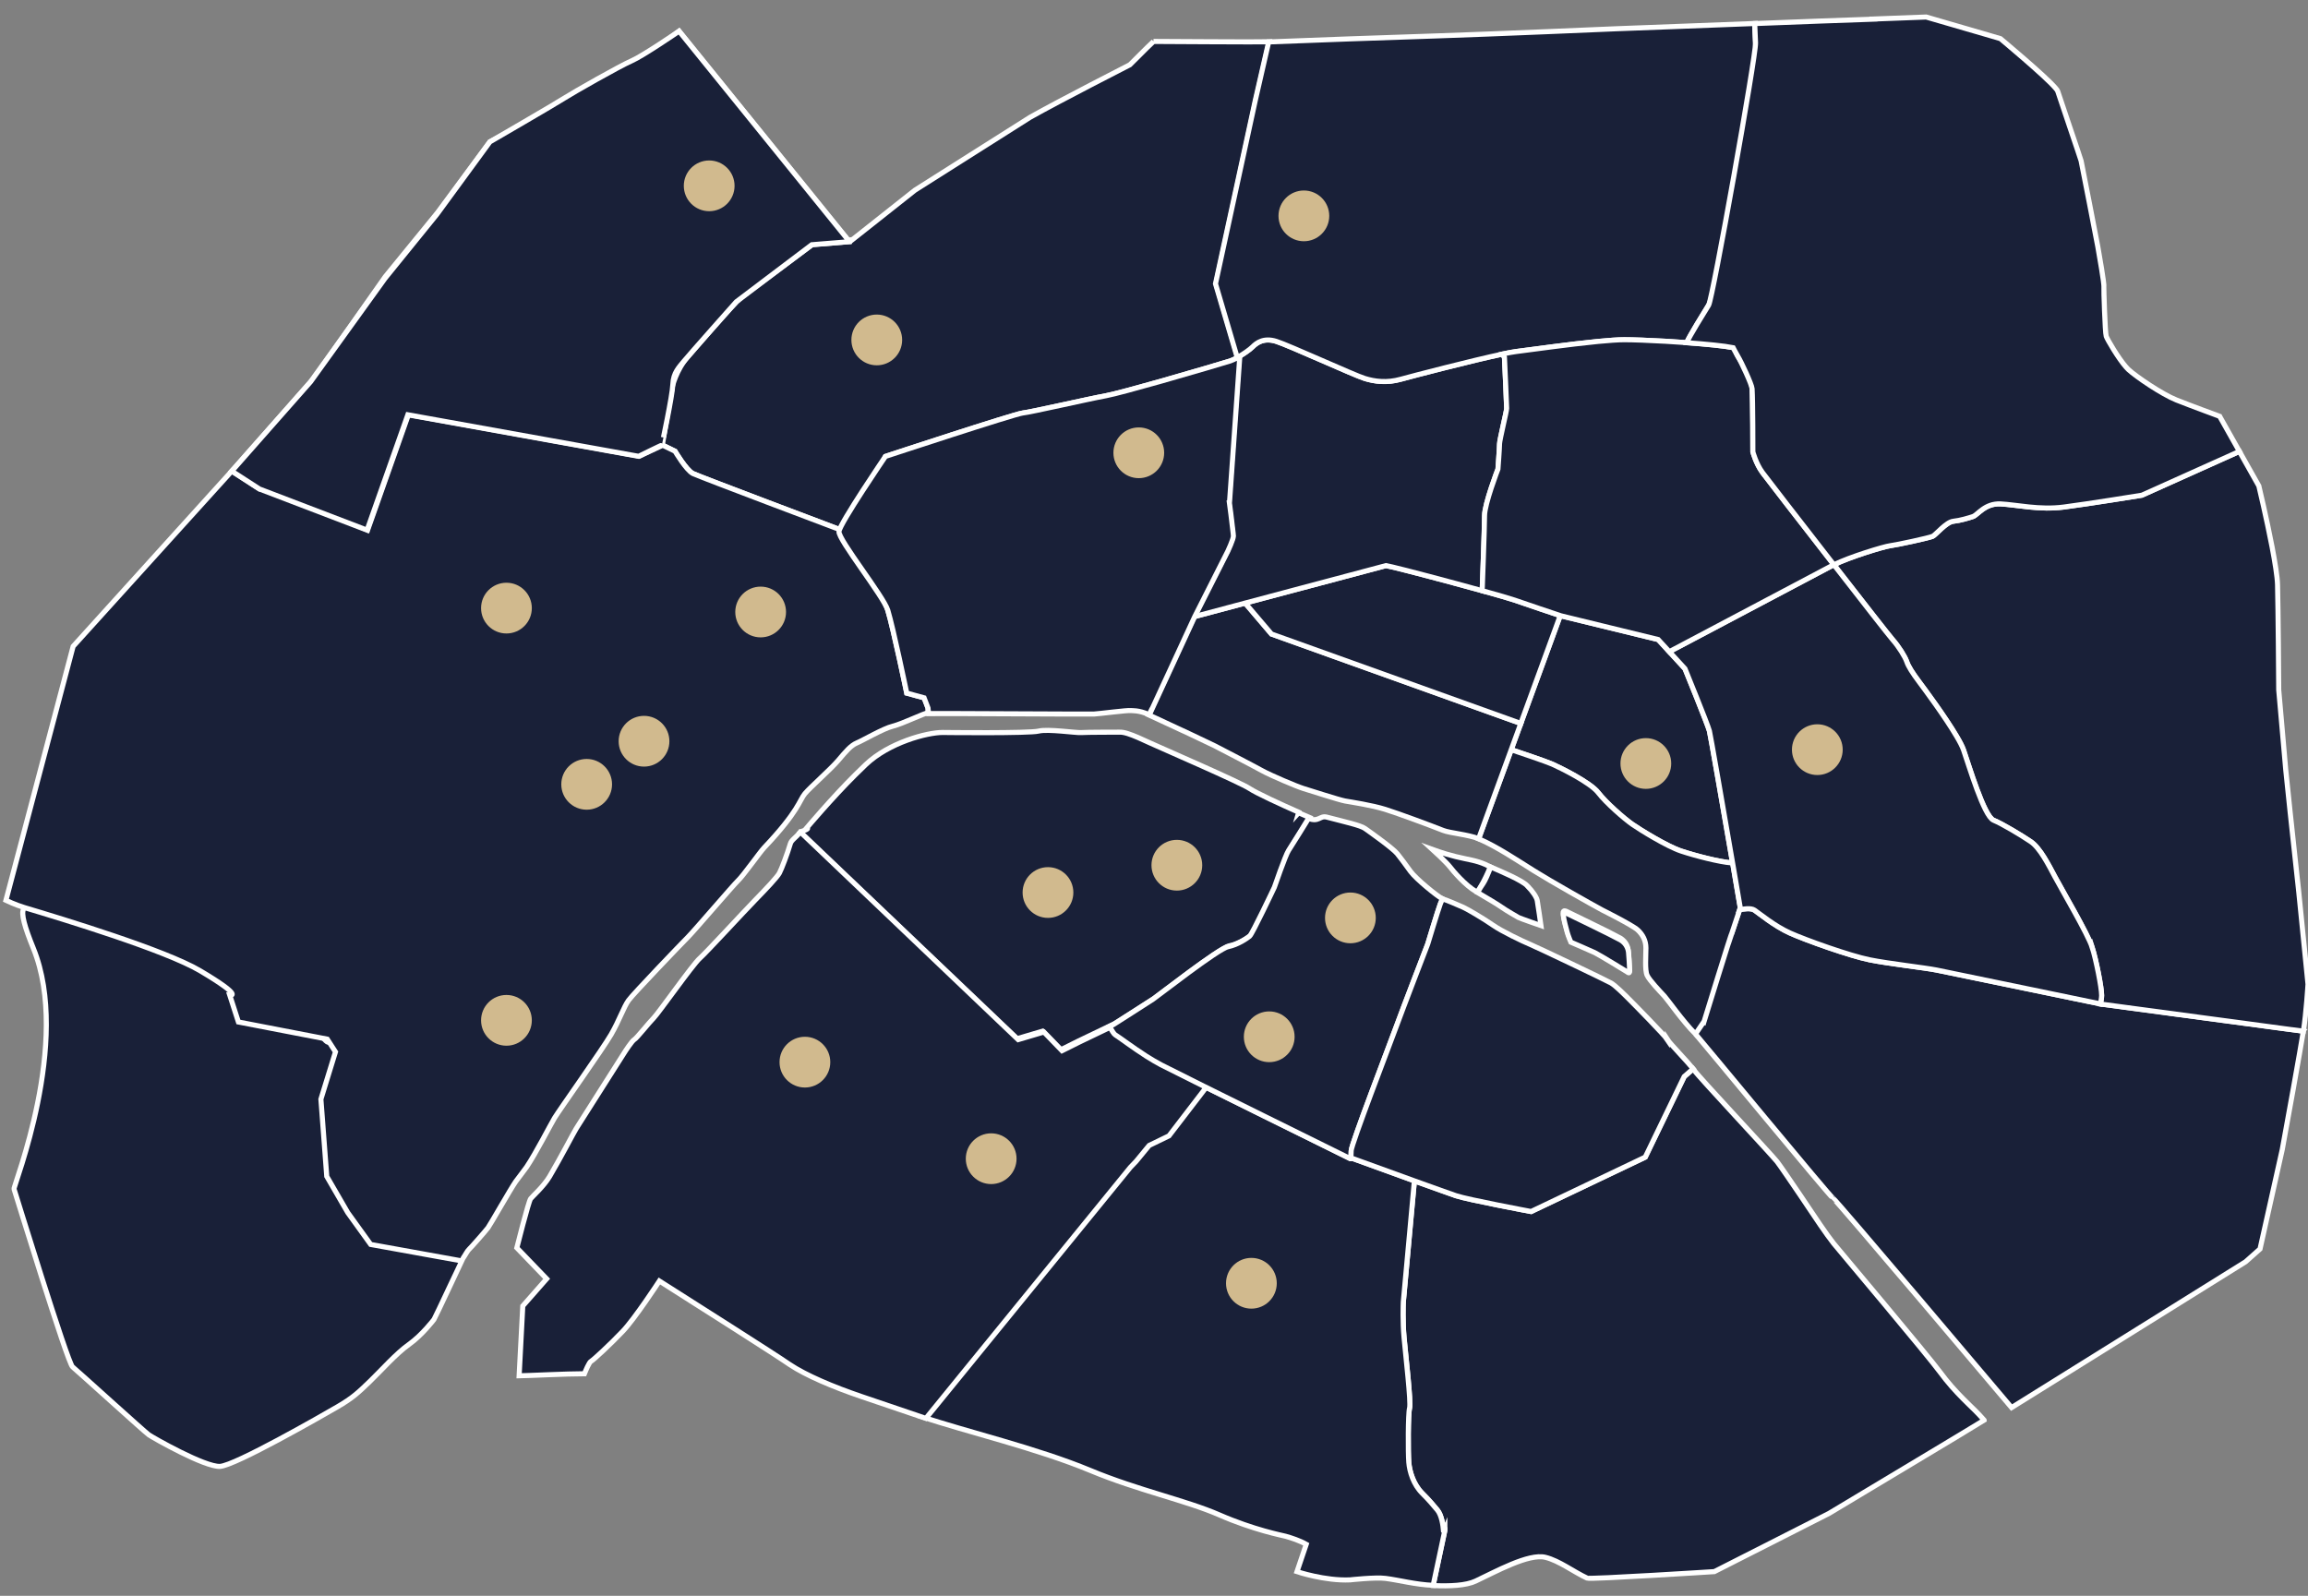
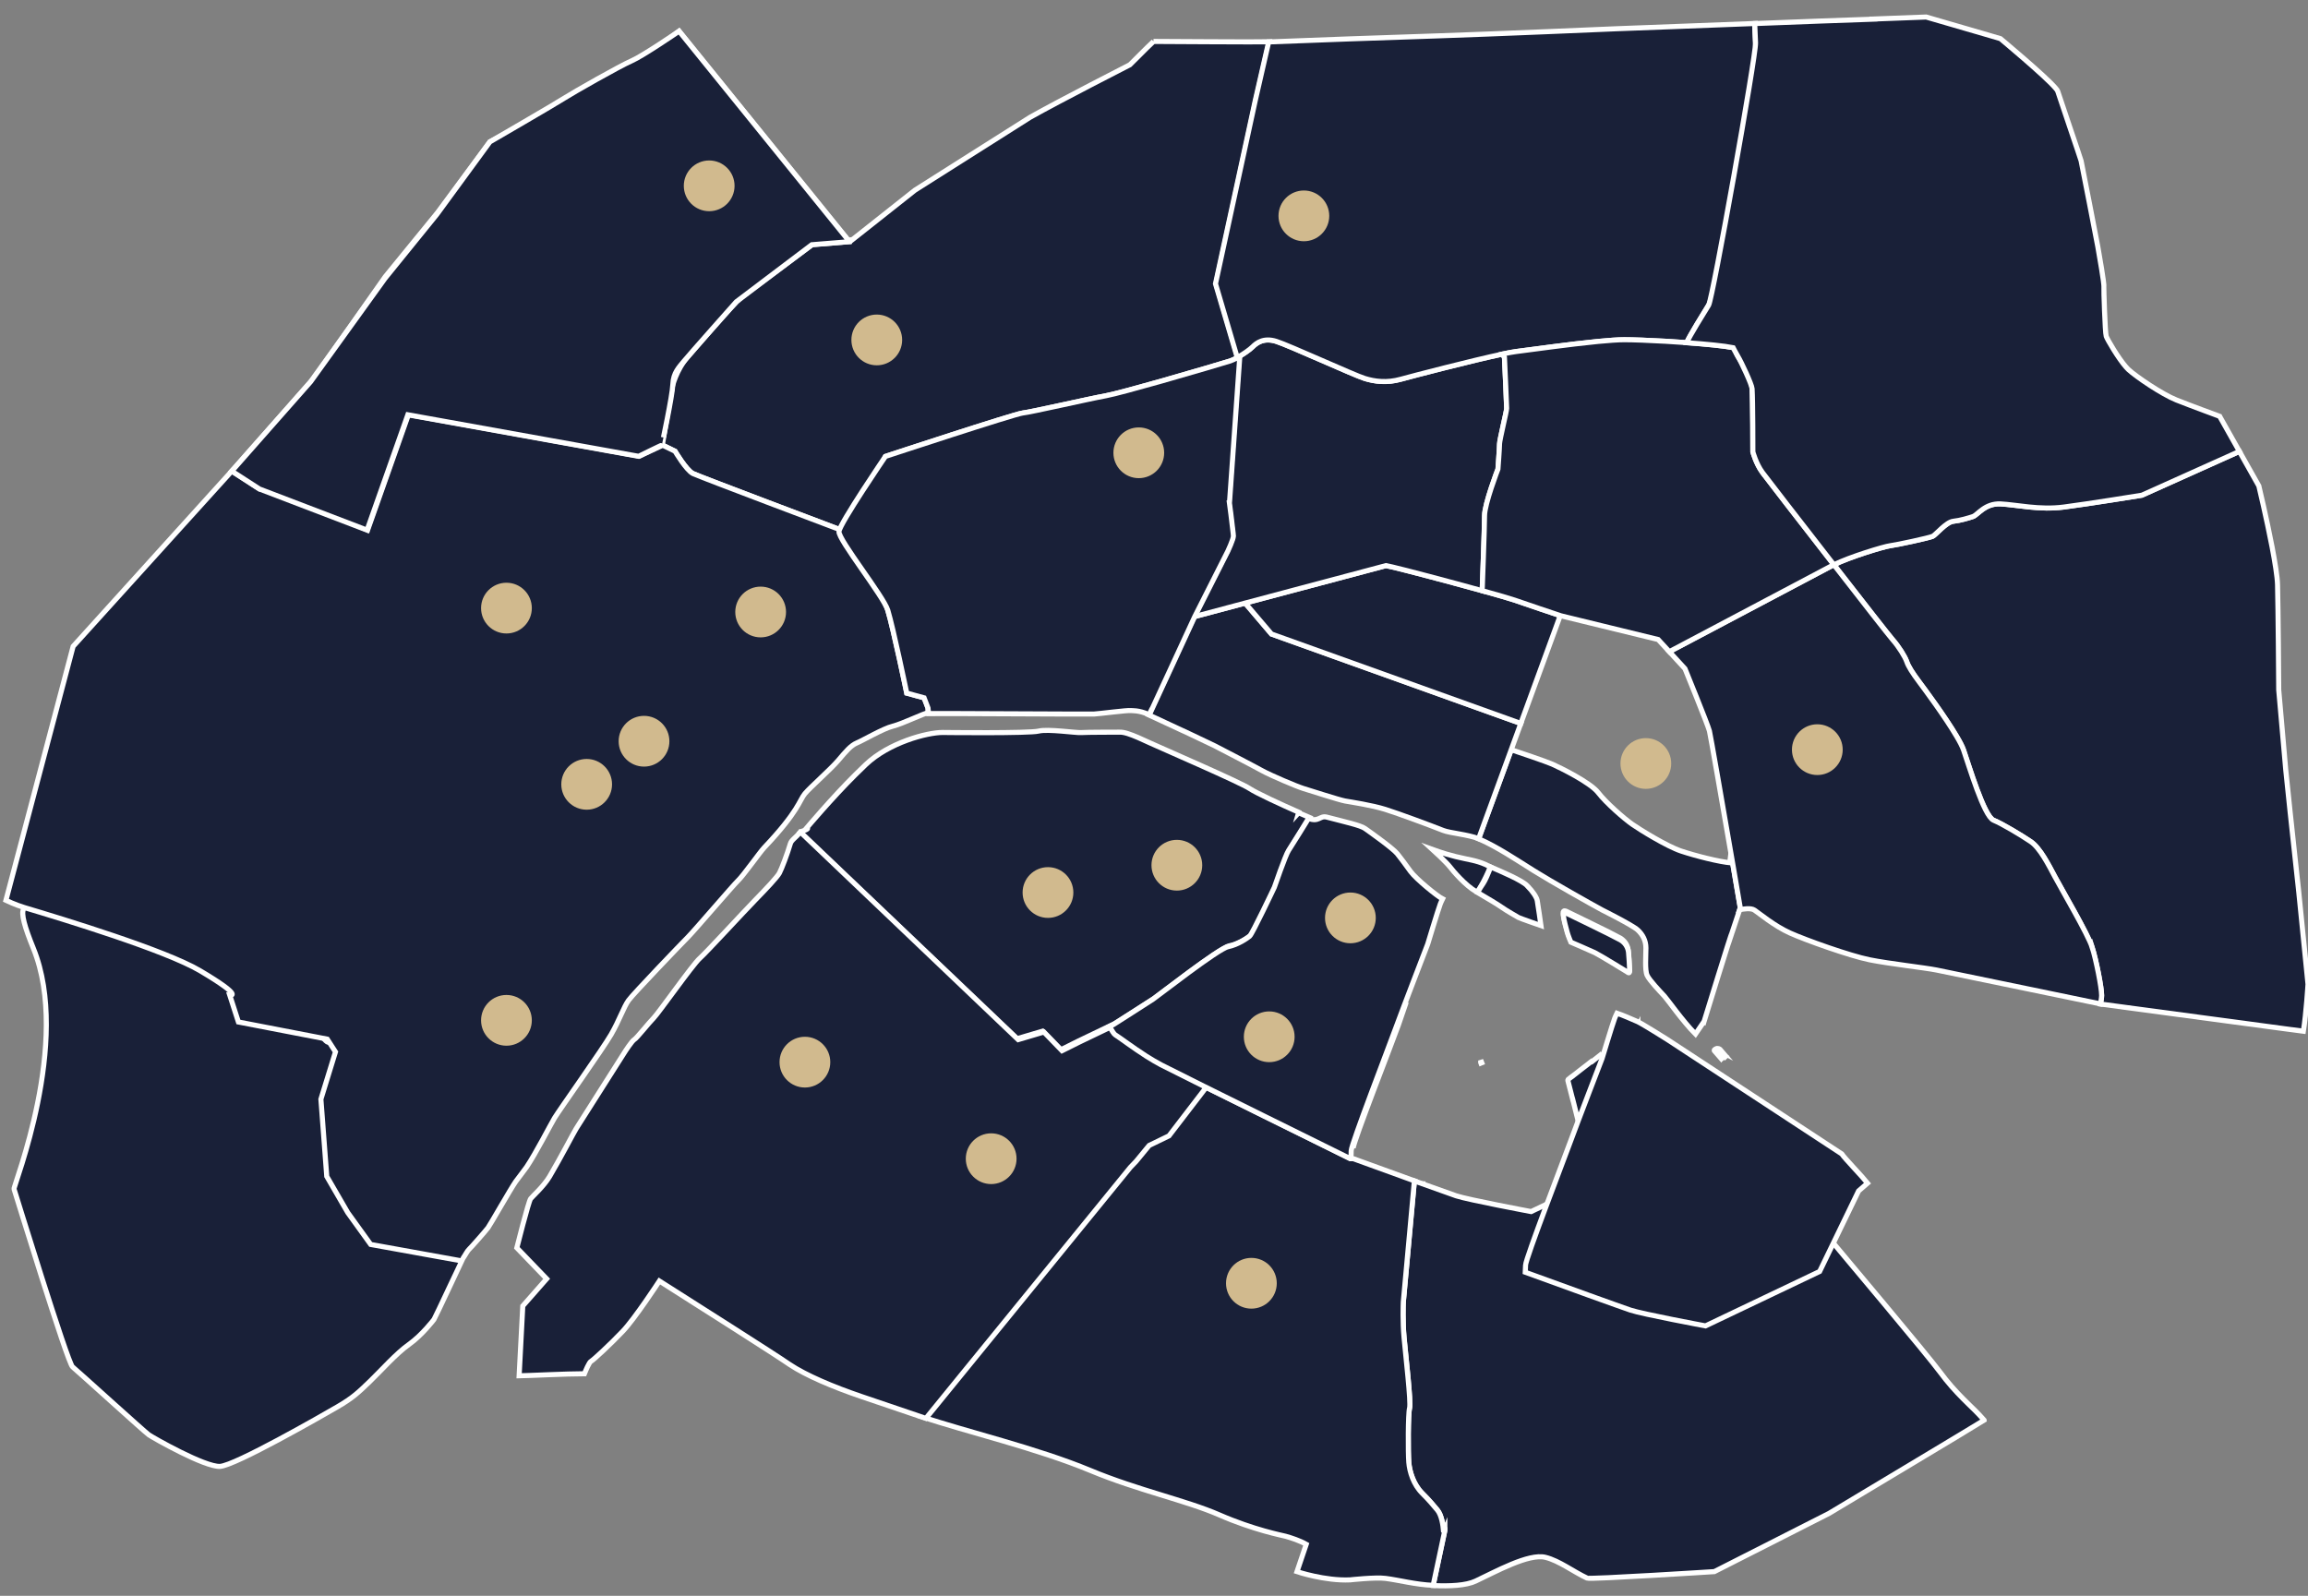
<svg xmlns="http://www.w3.org/2000/svg" viewBox="0 0 682.13 471.71">
  <rect x="0" y="0" width="682.13" height="471.71" fill="#808080" stroke="none" />
  <defs>
    <style>
      .cls-1 {
        fill: #d1ba8e;
      }

      .cls-2 {
        stroke: #fff;
        stroke-miterlimit: 10;
        stroke-width: 1.5px;
      }

      .cls-2, .cls-3 {
        fill: #192038;
      }
    </style>
  </defs>
  <g id="OBJECTS">
    <polygon class="cls-3" points="14.31 263.31 111.72 276.3 122.45 315.19 85.74 361.01 28.15 324.02 14.31 286.14 10.07 277.15 4.99 263.31 14.31 263.31" />
    <path class="cls-2" d="M419.24,415.32c-.01.26-.03.46-.07.59-.04.15-.08.39-.11.69.05-.55.1-.96.17-1.19,0-.02.01-.06.02-.09ZM417.36,384.95v.06c-.01.27-.05,1.35-.06,2.88,0-1.94.04-3.35.06-3.67v-.07l3.13-34.22s0,0,.01,0l-3.15,35ZM344.97,334.66l1.03.02-.39.9.38,2.23-1.02-3.15ZM385.89,243.62s-1.38,2.13-2.72,4.19c.96-1.58,1.92-3.17,2.61-4.3l.11.11ZM412.82,303.7c.55-1.52,1.61-4.33,2.81-7.5-1,2.97-1.87,5.49-2.35,6.84-1.81,5.08-13.36,34.55-13.36,36.4,0-1.82,11.1-30.73,12.91-35.74ZM380.15,252.77c-.73,1.62-1.79,4.25-2.67,6.46.85-2.46,1.81-5.11,2.27-5.81.09-.14.23-.36.41-.65ZM368.79,277.15c.41-.34,2.51-4.29,4.33-7.79-1.75,3.78-3.75,7.96-4.16,8.29-.48.39-1.6.92-3.09,1.41,1.43-.83,2.58-1.62,2.92-1.9ZM327.15,302.36l1.08-.54s10.17-5.14,11.52-6.08c1.1-.77,12.46-9.46,18.06-12.91-6.28,4.27-15.78,11.65-16.76,12.3-1.36.91-10.26,6.91-10.26,6.91l-1.71.8c.11.21.27.44.44.66l-7.56,3.63-5.19,2.59-1.38-1.42,2.56-1.34,9.2-4.61ZM307.83,304.02l.89.96-4.92,1.45-.93-.89,4.96-1.53Z" />
    <path class="cls-2" d="M478.77,277.21c-2.05-1.17-15.86-7.84-15.86-7.84,0,0-.99-.58-.93.59.06,1.17.88,4.09,1.17,5.15.29,1.05,1.05,2.81,1.05,2.81,0,0,5.73,2.46,7.08,3.1,1.35.64,6.61,3.22,7.14,3.69.53.46,2.39,1.99,2.39,1.99,0,0,.77.76.77-.23s-.29-4.98-.35-5.56c-.06-.58-.41-2.51-2.46-3.69Z" />
    <path class="cls-2" d="M250.62,71.01l-49.92-61.8s-11.08,8.37-14.39,9.81c-3.31,1.44-16.74,9.16-19.43,10.91-2.7,1.75-22.1,11.99-22.1,11.99l-15.49,20.96-15.44,18.92-21.24,30.21-24.11,27.24,10.59,4.66,31.01,12,11.75-33.66,66.52,12.12s6.69-3.34,6.67-3.24,3.06-14.38,3.18-17.79c.12-3.41,1.85-5.03,3.22-6.75,1.37-1.72,15.06-17.3,15.06-17.3l21.77-16.65,12.35-1.63Z" />
    <rect class="cls-2" x="43.25" y="167.56" width="1.77" height=".97" transform="translate(-105.53 79.8) rotate(-44.76)" />
    <polygon class="cls-2" points="66.26 145.03 65.02 146.28 65.64 146.9 66.89 145.65 66.26 145.03" />
    <polygon class="cls-2" points="437.62 314.05 437.69 314.24 437.81 314.19 437.94 314.14 437.87 313.96 437.62 314.04 437.62 314.05" />
    <polygon class="cls-2" points="381.29 452.37 382.2 452.65 382.66 451.18 381.76 450.9 381.29 452.37" />
    <polygon class="cls-2" points="436.28 453.19 436.29 453.19 436.29 453.18 436.28 453.19" />
    <polygon class="cls-2" points="431.11 452.62 431.11 452.62 431.11 452.62 431.11 452.62" />
    <polygon class="cls-2" points="484.88 304.9 484.88 304.94 484.89 304.98 484.91 305.02 484.94 305.05 484.98 305.08 485.05 305.12 485.11 305.15 485.17 305.18 485.25 305.2 485.33 305.22 485.43 305.24 485.5 305.25 485.56 305.25 485.62 305.25 485.65 305.24 485.7 305.22 485.75 305.19 485.19 304.62 485.17 304.61 485.13 304.58 485.09 304.57 485.04 304.57 485.01 304.58 484.93 304.65 484.94 304.66 485.02 304.76 484.89 304.88 484.88 304.9" />
    <polygon class="cls-2" points="484.02 303.61 483.99 303.71 483.97 303.82 483.98 303.91 484 303.99 484.08 304.13 484.14 304.22 484.29 304.39 484.33 304.39 484.36 304.36 484.5 304.23 484.6 304.32 484.65 304.27 484.68 304.22 484.68 304.16 484.67 304.12 484.66 304.09 484.51 303.94 484.5 303.94 484.18 303.61 484.18 303.6 484.08 303.5 484.08 303.49 484.02 303.61" />
    <polygon class="cls-2" points="498.35 315.23 498.61 315.02 498.61 315.01 498.13 314.47 498.06 314.51 497.77 314.24 497.55 314.07 497.21 313.88 496.98 313.76 496.73 313.68 496.55 313.65 496.59 313.74 496.79 313.73 496.86 313.77 496.92 313.8 496.99 313.88 497 313.97 496.94 314.06 496.86 314.09 496.77 314.04 496.7 314.08 497.51 315.17 497.53 315.16 497.67 315.33 497.76 315.43 497.87 315.45 498 315.43 498.17 315.31 498.15 315.27 498.27 315.17 498.35 315.23" />
    <polygon class="cls-2" points="110.86 155.77 110.86 155.77 110.85 155.77 110.86 155.77" />
    <path class="cls-2" d="M155.63,243.53l.05-.04h.07s.07.02.07.02l.04.08v.07s-.06.05-.06.05h0s-.07.02-.07.02l-.06-.02-.04-.06v-.06s.01-.06.01-.06Z" />
    <path class="cls-2" d="M165.06,241.81l.04-.04h0s.06-.02.06-.02h.05s.04.03.04.03l.03.04v.06s0,.06,0,.06l-.04.05-.06.02h-.06s-.04-.04-.04-.04l-.03-.04v-.06s.01-.06.01-.06Z" />
    <path class="cls-2" d="M486.44,279.34l.04-.07.03-.03.07-.04h.09s.09,0,.09,0h0s.07.04.07.04l.06.06.03.08v.07s-.02.08-.02.08l-.05.07-.05.04-.08.03h-.09l-.07-.02-.07-.06-.04-.07-.02-.09v-.09Z" />
    <polygon class="cls-2" points="239.51 244.27 239.51 244.26 239.51 244.26 239.51 244.27" />
    <polygon class="cls-2" points="494.41 314.07 494.41 314.08 494.41 314.09 494.41 314.07" />
    <polygon class="cls-2" points="467.46 315.99 467.1 316.27 465.89 317.22 465.83 317.27 465.18 317.77 464.9 317.98 464.76 318.08 464.43 318.32 464.44 318.34 464.37 318.39 463.55 319.01 463.53 319.05 463.53 319.05 463.54 319.06 463.48 319.25 463.42 319.41 463.41 319.41 463.4 319.46 463.43 319.58 463.85 321.24 464.81 325 464.83 325 465.04 325.82 465.21 326.49 466.32 330.94 466.43 331.38 466.45 331.47 466.65 332.25 466.95 332.46 467.5 332.42 468.13 332.37 470.11 331.56 470.93 331.22 475.08 329.6 475.9 329.28 477.5 328.65 482.91 326.52 484.21 326.01 484.38 325.94 485.57 325.51 485.76 325.43 487.63 324.7 490.9 323.43 491.19 323.32 492.9 322.64 493.52 322.41 494.22 322.13 494.46 322.03 494.53 322.01 494.58 321.99 494.73 321.93 495.87 319.58 495.59 319.33 495.37 319.11 495.23 318.95 495.14 318.85 495.04 318.72 494.81 318.39 494.83 318.38 494.71 318.17 494.7 318.19 494.58 317.97 494.53 317.84 494.43 317.63 494.39 317.53 494.26 317.12 494.22 316.99 494.2 316.89 494.22 316.89 494.17 316.64 494.15 316.65 494.12 316.39 494.09 316.12 494.08 315.71 494.08 315.61 494.11 315.28 494.12 315.23 494.18 314.87 494.27 314.51 494.35 314.22 494.41 314.08 492.69 312.32 491.19 312.92 491.13 312.94 490.94 313.02 490.88 313.04 482.03 316.49 481.79 316.57 479.72 317.38 479.55 316.92 478.81 317.01 478.34 317.03 477.67 317.01 477.38 316.98 476.85 316.89 476.45 316.79 476.23 316.75 475.92 316.66 474.18 317.75 474.17 317.73 474.17 317.73 473.51 316.77 474.13 316.28 474.4 315.89 474.46 315.68 474.44 315.45 474.33 315.15 474.07 314.78 473.8 314.52 473.66 314.29 474 313.12 472.99 311.85 472.73 312.06 470.96 313.45 470.51 313.8 470.38 313.73 469.87 314.12 469.7 314.26 469.64 314.31 469.18 314.67 467.95 315.61 467.46 315.99" />
    <polygon class="cls-2" points="415.67 442.4 415.79 442.27 414.31 436.06 413.43 432.34 411.61 425.05 410.02 418.65 409.58 418.37 409.12 418.06 403.89 418.96 400.84 419.48 397.52 420.05 397.12 420.39 396.76 420.64 395.5 423.7 391.11 434.36 391.18 434.51 391.18 434.5 391.29 434.7 405.87 439.58 405.94 439.54 406.16 438.93 406.55 438.92 407.62 438.95 407.64 439.35 407.47 440.12 407.79 440.23 413.73 442.24 415.53 442.56 415.67 442.4" />
    <polygon class="cls-2" points="161.76 377.58 161.77 377.6 161.78 377.59 161.76 377.58" />
    <polygon class="cls-2" points="477.67 285.6 477.7 285.58 477.7 285.58 477.67 285.6" />
    <polygon class="cls-2" points="365.54 284.21 365.89 283.87 365.89 283.86 365.81 283.79 365.21 283.91 365.29 284.35 365.36 284.39 365.45 284.29 365.4 284.25 365.49 284.16 365.54 284.21" />
    <polygon class="cls-2" points="365.81 283.5 365.81 283.49 365.81 283.49 365.81 283.5" />
    <polygon class="cls-2" points="365.06 283.14 365.15 283.66 365.29 283.63 365.23 283.25 365.35 283.23 365.69 283.55 365.77 283.53 365.81 283.49 365.4 283.08 365.06 283.14" />
    <polygon class="cls-2" points="235.65 158.06 235.51 158.09 235.4 158.14 235.36 158.21 235.36 158.29 235.41 158.36 235.48 158.41 235.53 158.41 235.61 158.37 235.73 158.28 235.9 158.19 235.91 158.19 235.77 158.1 235.65 158.06" />
    <polygon class="cls-2" points="173.39 184.79 173.39 184.79 173.38 184.79 173.39 184.79" />
    <polygon class="cls-2" points="157.45 243.18 157.45 243.18 157.45 243.18 157.45 243.18" />
    <polygon class="cls-2" points="169.36 240.24 169.35 240.24 169.38 240.25 169.36 240.24" />
    <polygon class="cls-2" points="508.67 312.8 508.73 312.77 508.79 312.77 508.86 312.79 508.91 312.85 509.42 312.4 509.5 312.37 509.59 312.37 509.7 312.41 509.78 312.48 510.07 312.2 509.88 312.03 509.71 311.91 509.51 311.78 507.8 310.86 507.9 310.69 507.99 310.51 509.13 311.1 508.35 310.19 508.14 310.06 507.94 309.97 507.64 309.93 507.39 309.93 507.24 309.98 506.98 310.11 506.74 310.29 506.69 310.35 506.66 310.44 506.66 310.52 506.68 310.59 508.64 312.85 508.67 312.8" />
    <polygon class="cls-2" points="479.88 280.85 479.72 281.15 479.72 281.15 479.95 281.28 480.05 281.22 480.13 281.24 480.23 281.06 479.88 280.85" />
    <polygon class="cls-2" points="480.13 281.32 480.12 281.32 480.1 281.31 480.07 281.31 480.03 281.32 480.01 281.34 479.99 281.38 479.99 281.41 480 281.44 480.02 281.46 480.05 281.48 480.08 281.49 480.11 281.48 480.13 281.48 480.15 281.46 480.17 281.43 480.18 281.4 480.17 281.36 480.15 281.34 480.13 281.32" />
    <polygon class="cls-2" points="479.5 281.57 479.49 281.57 479.84 281.78 479.97 281.54 479.9 281.45 479.92 281.36 479.69 281.23 479.5 281.57" />
    <polygon class="cls-2" points="480.32 281.11 480.32 281.11 480.32 281.11 480.32 281.11" />
    <polygon class="cls-2" points="480.48 281.2 480.32 281.11 480.23 281.28 480.27 281.36 480.27 281.46 480.44 281.56 480.48 281.2" />
    <polygon class="cls-2" points="480.42 281.68 480.23 281.55 480.17 281.61 480.05 281.58 479.93 281.8 480.37 282.03 480.42 281.68" />
    <polygon class="cls-2" points="480.23 281.55 480.23 281.55 480.23 281.55 480.23 281.55" />
    <path class="cls-2" d="M57.09,284.42l.42.13.47.35c-.29-.16-.59-.32-.9-.48ZM67.25,291.15s-.07-.06-.1-.09l.18-.02s.05.05.07.07l-.15.04ZM67.47,291.35l.22.04c.74.72,1.37,1.43,1.9,2.11-.58-.68-1.28-1.39-2.12-2.15ZM72.42,300.09c.06.94-.08,1.48-.08,1.48-.43.29,0-.25.08-1.48ZM98.47,347.2l-1.73-22.81,1.73,22.78v.03ZM98.81,306.62l-26.44-5.04,22.73,4.79,1.19,1.29c.91.99,2.56.32,2.52-1.02h0ZM203.57,132.5l.45.37-.45-.37h0ZM203.74,133.32c-.2.38-.31.8-.34,1.23.03-.43.14-.84.34-1.23ZM208.2,140c-.5-.13-1.01-.32-1.51-.57.5.25,1,.44,1.51.57.5.13,1.01.19,1.49.19-.48,0-.99-.07-1.49-.19ZM653.93,135.69l-3.57,1.93,3.57-1.93h0ZM629.7,146.25c-.75.12-1.62.26-2.59.41.96-.15,1.84-.29,2.59-.41ZM622.49,147.38c-.84.13-1.7.26-2.56.39.86-.13,1.72-.26,2.56-.39ZM626.86,146.7c-.98.15-2.05.32-3.17.5,1.12-.17,2.18-.34,3.17-.5ZM619.64,147.82c-.54.08-1.09.17-1.63.25.54-.08,1.09-.16,1.63-.25ZM617.72,148.11c-.86.13-1.72.26-2.55.38.83-.12,1.69-.25,2.55-.38ZM614.9,148.53c-.52.08-1.04.15-1.54.22.5-.07,1.01-.15,1.54-.22ZM613.11,148.79c-.5.07-.98.14-1.45.21.47-.07.95-.13,1.45-.21ZM590.64,148.38c3.5.17,8.18,1.14,13.35,1.21-5.17-.08-9.85-1.04-13.35-1.21-4.66-.23-6.76,3.26-8.16,3.73-.47.16-1.06.34-1.7.53.64-.18,1.23-.37,1.7-.53,1.4-.47,3.5-3.96,8.16-3.73ZM578.88,153.13c-.74.16-1.5.3-2.23.39-1.06.12-2.36,1.13-3.51,2.16,1.15-1.03,2.44-2.04,3.51-2.16.73-.08,1.49-.22,2.23-.39ZM580.38,152.75c-.37.1-.75.2-1.13.29.39-.09.77-.19,1.13-.29ZM572.57,156.2c-.47.44-.9.86-1.26,1.18-.24.22-.44.38-.6.48.16-.11.36-.27.6-.48.35-.32.79-.74,1.26-1.18ZM570.25,158.07c-.18.06-.41.12-.68.2-.18.05-.38.1-.59.16.21-.05.41-.11.59-.16.28-.07.5-.14.68-.2ZM568.78,158.47c-.19.05-.4.1-.61.15.21-.05.42-.1.61-.15ZM567.17,158.86c.28-.07.56-.13.82-.19-.26.06-.53.13-.82.19-3.31.77-7.95,1.73-9.17,1.88-.49.06-1.61.34-3.07.75,1.46-.41,2.57-.69,3.07-.75,1.22-.15,5.86-1.11,9.17-1.88ZM443.04,127.89c-.06.27-.11.52-.16.76.05-.24.1-.5.16-.76ZM442.41,133.57c-.04.63-.08,1.28-.13,1.89-.1,1.45-.19,2.66-.19,2.66,0,0-3.96,10.26-3.96,13.76,0,1.09-.07,3.65-.16,6.66.09-3.01.16-5.57.16-6.66,0-3.5,3.96-13.76,3.96-13.76,0,0,.09-1.21.19-2.66.04-.61.09-1.26.13-1.89ZM437.96,158.6c-.04,1.19-.08,2.45-.12,3.71.04-1.27.08-2.52.12-3.71ZM437.84,162.37c-.02.63-.04,1.27-.06,1.89.02-.63.04-1.26.06-1.89ZM437.74,165.22c-.02.63-.04,1.25-.06,1.85.02-.6.04-1.22.06-1.85ZM437.62,168.79c-.02.54-.04,1.06-.06,1.54.02-.48.04-1,.06-1.54ZM437.42,174.03v.02c4.58,1.27,8.27,2.33,9.56,2.78.9.32,2.1.73,3.41,1.18.99.34,2.04.69,3.08,1.05.69.23,1.38.47,2.05.69-.66-.22-1.35-.46-2.05-.69-1.04-.35-2.09-.71-3.08-1.05-1.32-.45-2.51-.86-3.41-1.18-1.29-.45-4.98-1.51-9.57-2.78v-.02ZM443.22,127.07c.06-.26.11-.52.17-.79-.06.27-.12.53-.17.79ZM443.53,125.67c.12-.56.25-1.12.37-1.66.12-.55.24-1.07.34-1.55-.1.48-.22,1-.34,1.55-.12.54-.24,1.1-.37,1.66ZM448.25,103.27s.08-.01.12-.02c-.04,0-.08.01-.12.02ZM449.81,103.07c.05,0,.1-.01.15-.02-.05,0-.1.01-.15.02ZM452.35,102.73c.29-.04.59-.08.9-.12-.31.04-.61.08-.9.12ZM516.38,110.81l-.59-1.33.08-.13.71,1.11c-.07.12-.13.23-.2.35ZM507.13,184.01l.03.06-.18.07.15-.13ZM519.4,44.9c.28-.24.57-.49.86-.72-.29.24-.58.48-.86.72ZM547.76,163.78c.28-.1.56-.2.84-.29-.28.1-.56.19-.84.29ZM522.29,42.6c-.33.25-.71.53-1.1.83.39-.3.76-.58,1.1-.83.84-.62,1.43-1.03,1.43-1.03l-.89-1.38.89,1.38s-.59.41-1.43,1.03ZM518.36,22.32s0,0,0,0l.23,11.32,2.08,3.22-2.08-3.22-.23-11.32s0,0,0,0ZM518.3,45.9s0,0-.01.01c0,0,0,0,.01-.01ZM498.96,98.59c1.64-2.92,4.54-7.6,5.4-8.98,1.17-1.87,11.89-40.11,12.59-41.98.09-.25.29-.54.55-.86-.26.32-.45.61-.55.86-.7,1.87-11.43,40.11-12.59,41.98-.86,1.38-3.76,6.06-5.4,8.98-.27.49-.51.92-.7,1.29.19-.36.43-.8.7-1.29ZM491.59,100.32c.98.06,1.96.12,2.95.18-.99-.06-1.98-.13-2.95-.18-.31-.02-.61-.03-.92-.05.3.02.61.03.92.05ZM489.76,100.22c-.6-.03-1.19-.06-1.77-.09-.57-.03-1.13-.05-1.67-.08.54.02,1.1.05,1.67.08.58.03,1.17.06,1.77.09ZM475.07,100.08c-.05,0-.1,0-.15.01.05,0,.1,0,.15-.01ZM470.85,100.46c-.55.06-1.11.11-1.67.17-2.02.22-4.13.46-6.22.72,2.09-.26,4.21-.5,6.22-.72.57-.06,1.12-.12,1.67-.17ZM461.42,101.54c-1.27.16-2.52.32-3.74.48,1.21-.16,2.46-.32,3.74-.48ZM446.31,103.55c-.8.14-1.78.33-2.9.56l.59,1c.16,3.43.65,14.27.65,15.06,0,.26-.16,1.08-.39,2.17.23-1.08.39-1.91.39-2.17,0-.78-.49-11.62-.65-15.06l-.59-1c1.12-.24,2.1-.43,2.9-.56ZM511.29,254.47c.02-.16.03-.32.05-.48.03.15.05.31.08.46l-.12.02ZM653.96,135.76s.04.09.06.13h0s-.04-.09-.06-.13Z" />
    <path class="cls-2" d="M586.39,419.76c-.65-.71-1.12-1.22-1.33-1.47-.61-.7-1.81-1.83-3.31-3.3-1.94-1.89-4.38-4.36-6.66-7.2-.47-.58-.92-1.18-1.37-1.78-4.36-5.91-29.85-36.06-31.8-38.48-1.94-2.41-6.21-8.78-7.23-10.34-.34-.52-1.38-2.07-2.66-3.96-2.51-3.71-5.95-8.74-6.82-9.87-1.32-1.72-23.64-25.58-24.41-26.9-.07-.13-.2-.31-.37-.52l-2.54,2.2-.12.11-11.51,23.8-33.73,16.08s-18.66-3.5-22.16-4.66c-1.36-.46-6.52-2.31-12.29-4.38l-.07.19-3.26,35.68v.07c-.03.62-.2,5.62.23,10.43.47,5.13,2.1,19.12,1.63,20.76s-.47,13.29-.23,16.09c.23,2.8,1.4,6.53,3.96,9.1,2.57,2.57,2.8,3.03,4.43,4.9,1.34,1.53,1.74,4.8,1.84,5.91.15,0,.28-.02.42-.03v.21s-3.44,16.21-3.44,16.21v.06c4.99.23,9.67,0,12.5-1.31,5.79-2.7,15.72-8.27,20.68-7.03,4.09,1.02,8.21,4.24,12.32,6.15.89.41,37.59-1.93,37.59-1.93l33.9-17.21s44.82-26.86,45.82-27.54Z" />
    <path class="cls-2" d="M383.8,240.26l.05-.17c-5.21-2.29-12.56-5.68-14.51-6.99-2.8-1.87-25.42-11.66-29.27-13.41-1.31-.59-2.56-1.18-3.71-1.68-2.27-.97-4.18-1.66-5.49-1.59,0,0-9.79,0-11.32.12-1.51.12-9.88-1.13-12.57-.44-2.69.71-28.4.41-28.4.41-4.55,0-15.82,2.95-22.69,9.48-.95.9-1.99,1.91-3.07,2.99-6.77,6.71-14.31,15.64-14.31,15.64.88.57-1.68,1-2.03,1.38l64.05,61.05,7.6-2.25,5.35,5.53,5.19-2.59,9.59-4.6,1.13-.54s10.26-6.53,11.66-7.46,19.27-14.93,22.23-15.55c2.96-.62,5.6-2.48,6.37-3.11.78-.62,7.31-14.46,7.31-14.46,0,0,3.26-9.49,4.2-10.89.93-1.4,5.91-9.48,5.91-9.48l-3.26-1.4Z" />
    <path class="cls-2" d="M427.02,452.16c-.14,0-.27.02-.42.03-.1-1.11-.49-4.38-1.84-5.91-1.63-1.87-1.87-2.33-4.43-4.9-2.57-2.57-3.73-6.3-3.96-9.1-.23-2.8-.23-14.46.23-16.09s-1.17-15.63-1.63-20.76c-.44-4.8-.26-9.8-.23-10.43v-.07l3.26-35.68.07-.19c-7.68-2.78-16.44-5.96-18.81-6.82,0,.08,0,.17-.02.25h-.13s-12.49-6.18-25.72-12.71c-6.04-2.99-12.24-6.05-17.47-8.65l-.07.15-10.96,14.29-.11.15-5.86,2.84s-1.51,1.83-3.88,4.71l-1.69,1.77-49.92,61.29-11.03,12.42c12.85,4.35,33.95,9.28,49.92,15.93,13.94,5.81,28.25,8.83,37.97,13.07,10.38,4.53,18.75,6.1,19.67,6.35,1.62.45,4.16,1.27,6.1,2.37l-2.74,8.09s8.27,2.78,15.7,2.43c0,0,7.43-.82,10.44-.44,4.14.53,8.86,1.83,14.12,2.06v-.06l3.45-16.21v-.21Z" />
    <path class="cls-2" d="M356.57,321.29l.07-.15c-6.37-3.16-11.3-5.63-12.78-6.4-1.4-.74-2.87-1.61-4.31-2.52-4.05-2.59-7.84-5.49-9.22-6.34-.38-.24-.97-1.16-1.67-2.49l-9.59,4.6-5.19,2.59-5.35-5.53-7.6,2.25-64.05-61.05-.41-.25c-1.24,1.61-2.56,2.27-2.87,3.35-.86,2.95-2.61,7.55-3.24,8.71-.62,1.17-3.8,4.54-7.14,7.97-3.34,3.42-14.41,15.47-16.43,17.26-2.02,1.78-12.17,16.19-13.57,17.59-1.4,1.4-5.03,6-5.73,6.39s-2.68,3.44-3.07,4.07c-.38.62-12.86,20.22-14.11,22.24-.81,1.32-4.65,8.73-7.88,14.19-1.74,2.93-5.14,5.93-5.6,6.56-.65.89-4.08,14.51-4.08,14.51l8.82,9.16-7.06,8.03-1.08,20.64c2.91-.04,13.91-.61,19.3-.61.34-.84,1.39-3.41,1.97-3.7.69-.35,5.7-5.01,9.33-8.82,3.63-3.8,10.72-14.69,10.72-14.69l.13-.2c10.93,6.93,34.41,21.85,38.04,24.37.15.1.3.2.46.31,4.81,3.22,12.84,6.61,21.05,9.41,1.91.65,9.13,3.11,19.21,6.52l10.51-12.91,49.92-61.29,1.69-1.77c2.37-2.88,3.88-4.71,3.88-4.71l5.86-2.84.11-.15,10.96-14.29Z" />
    <path class="cls-2" d="M386.75,241.9s-4.97,8.08-5.91,9.48-4.2,10.89-4.2,10.89c0,0-6.53,13.83-7.31,14.46-.77.62-3.41,2.49-6.37,3.11-2.96.62-20.83,14.62-22.23,15.55-1.4.93-11.66,7.46-11.66,7.46l-1.13.54c.7,1.33,1.29,2.25,1.67,2.49,1.38.86,5.17,3.75,9.22,6.34,1.44.9,2.91,1.78,4.31,2.52,1.48.77,6.41,3.24,12.78,6.4,5.23,2.59,11.43,5.66,17.47,8.65,13.23,6.54,25.72,12.71,25.72,12.71h.13c0-.07.02-.16.02-.24.07-.87.08-1.6.08-2.09,0-1.87,11.43-31.48,13.29-36.61,1.87-5.13,9.33-24.49,9.33-24.49,0,0,3.03-10.03,3.73-11.89.06-.17.13-.35.22-.53.12-.29.27-.61.44-.95-1.54-.76-7.81-5.86-9.44-8.08-1.71-2.33-2.64-3.66-3.96-5.29-1.32-1.63-8.24-6.53-9.56-7.46-1.32-.93-5.91-1.94-11.27-3.34-2.05-.53-2.32,1.58-5.36.39" />
-     <path class="cls-2" d="M492.79,307.28c-.86-1.32-9.72-10.34-11.28-11.89-1.55-1.56-4.04-4.04-5.36-4.82-1.32-.77-21.69-10.49-23.94-11.43-2.26-.93-8.4-3.88-10.96-5.67s-7.39-4.66-8.79-5.29c-1.4-.62-4.82-2.1-5.91-2.41-.06-.02-.12-.05-.2-.08-.17.35-.32.66-.44.95-.08.19-.16.36-.22.53-.7,1.87-3.73,11.89-3.73,11.89,0,0-7.46,19.36-9.33,24.49-1.87,5.13-13.29,34.75-13.29,36.61,0,.49-.02,1.22-.08,2.09,2.37.86,11.13,4.04,18.81,6.82,5.77,2.07,10.93,3.93,12.29,4.38,3.5,1.17,22.16,4.66,22.16,4.66l33.73-16.08,11.51-23.8.12-.11,2.54-2.2c-1.6-2.01-6.87-7.45-7.63-8.65Z" />
+     <path class="cls-2" d="M492.79,307.28s-7.39-4.66-8.79-5.29c-1.4-.62-4.82-2.1-5.91-2.41-.06-.02-.12-.05-.2-.08-.17.35-.32.66-.44.95-.08.19-.16.36-.22.53-.7,1.87-3.73,11.89-3.73,11.89,0,0-7.46,19.36-9.33,24.49-1.87,5.13-13.29,34.75-13.29,36.61,0,.49-.02,1.22-.08,2.09,2.37.86,11.13,4.04,18.81,6.82,5.77,2.07,10.93,3.93,12.29,4.38,3.5,1.17,22.16,4.66,22.16,4.66l33.73-16.08,11.51-23.8.12-.11,2.54-2.2c-1.6-2.01-6.87-7.45-7.63-8.65Z" />
    <g>
      <path class="cls-2" d="M340.94,12.25l-1.95,1.86-5.06,5.04s-20.59,10.51-29.52,15.54c-.32.18-34,21.53-34,21.53l-19.19,15.18-11.14.9s-17.06,12.74-19.79,14.56c-.55.36-1.45,1.18-2.54,2.3-1.29,1.32-2.86,3.03-4.51,4.88-3.85,4.3-8.1,9.3-10,11.46-3.41,3.87-4.55,8.87-4.55,8.87l-2.94,17.18,3.74,1.82s3.29,5.57,5.27,6.59c1.59.81,43.33,16.54,43.33,16.54l.07.04c.49-1.05,1.55-1.8,2.78-1.8.45,0,.89.1,1.27.29l.13-.29,9.33-19.82s38.25-12.59,40.58-12.83,19.59-4.2,24.72-5.13c2.25-.41,9.15-2.29,16.38-4.34,9.26-2.64,19.06-5.53,20.23-5.92.64-.21,1.43-.59,2.23-1.04l-6.43-21.82,11.77-54.23.04-.18,3.91-17.07c-2.5.09-34.18-.11-34.18-.11Z" />
      <path class="cls-2" d="M7.01,268.64c-.87,1.37.27,5.33,2.86,11.7,11.26,27.67-5.98,70.33-5.72,71.12s15.81,51.37,17.29,52.57c1.48,1.2,21.3,19.21,22.54,20.08,1.24.87,16.56,9.58,21.04,9.34,4.48-.25,29.88-14.81,34.61-17.55,4.73-2.74,6.35-4.36,9.71-7.59,3.36-3.24,7.72-8.22,11.58-10.95,3.86-2.74,7.34-7.34,7.34-7.34.51-.82,8.51-18,8.62-18.14.47-.62,1.28-2.21,1.74-2.59.47-.39,4.9-5.43,5.6-6.37.7-.93,6.5-11.19,8.21-13.68.26-.38,2.72-3.55,3.22-4.3,2.76-4.11,7.05-12.49,8.23-14.46,1.4-2.33,14.35-20.53,16.76-24.73,2.42-4.2,3.71-8.09,5.11-10.04,1.4-1.94,15.61-16.74,17.55-18.69,1.94-1.94,13.54-15.53,14.94-16.84,1.4-1.32,6.45-8.4,7.57-9.58,10.29-10.86,10.45-14.07,12.08-16.01,1.63-1.94,7.58-7.16,9.84-9.81,2.25-2.64,3.68-4.41,5.54-5.19,1.87-.78,7.76-4.25,10.63-4.95,2.88-.7,9.29-3.89,10.38-3.92v-1.4l-.11-.29-1.05-2.74-5.13-1.4s-3.96-19.12-5.6-24.49c-1.27-4.16-7.71-15.05-10.55-19.73-.26.09,6.01-1.42,5.73-1.41-1.15.02-3.89-.15-4.4-1.18-.45-.91-5.31-.78-4.99-1.53l-.07-.04s-41.74-15.73-43.33-16.54c-1.98-1.02-5.27-6.59-5.27-6.59l-3.74-1.82-.02.1-6.82,3.18-68.22-12.28-12.05,34.1s-28.53-12.14-31.98-12.14l-8.17-5.28-46.89,51.82L1.75,266.13s2.8,1.34,5.43,2.13c11.62,3.47,41.75,12.64,51.98,18.7,13.2,7.82,8.75,7.23,8.75,7.23l2.55,7.9,26.26,5.07,2.43,3.77-4.31,13.98,1.73,22.78v.03l6.21,10.72,6.78,9.41,27.02,4.88" />
    </g>
-     <path class="cls-2" d="M501.1,305.64c1.54,1.7,40.14,48.52,40.64,48.52s52.78,61.91,52.78,61.91l69.16-43.1,4.27-3.79,6.57-29.38c1.39-7.44,5.36-29.55,6.22-34.91,0-.04,0-.07.02-.1l-5.21-.69-11.74-1.58-.24-.03-42.79-5.74s-44.9-9.3-48.4-10c-3.5-.7-13.99-1.87-19.82-3.03-5.83-1.17-18.89-5.83-23.55-7.93-4.66-2.1-9.1-5.83-10.49-6.76-1.07-.72-3.38-.34-4.39-.11l-2.37,7.11" />
-     <path class="cls-2" d="M493.36,192.63l4.63,5.04s6.76,16.56,7.23,18.42c.29,1.16,4,22.46,6.83,38.9l-.3.05c-3.5-.23-10.73-2.1-14.93-3.5-4.2-1.4-12.13-6.3-14.46-7.93-2.33-1.63-7.7-6.3-10.03-9.33s-11.43-7.46-13.53-8.4c-1.85-.82-10.2-3.63-12.17-4.29l2.84-7.75,11.66-31.88c.16.06.24.08.24.08l28.69,7,3.3,3.59Z" />
    <path class="cls-2" d="M478.84,277.79c-2.05-1.17-15.86-7.84-15.86-7.84,0,0-.99-.58-.93.59.06,1.17.88,4.09,1.17,5.15.29,1.05,1.05,2.81,1.05,2.81,0,0,5.73,2.46,7.08,3.1,1.35.64,9.54,5.67,9.54,5.67,0,0,.77.76.77-.23s-.29-4.98-.35-5.56c-.06-.58-.41-2.51-2.46-3.69Z" />
    <path class="cls-2" d="M503.59,301.99l-2.49,3.66c-3.7-3.7-8.26-10.21-9.17-11.19-1.4-1.51-4.43-4.66-5.13-6.18-.7-1.52-.35-5.84-.35-8.05s-.93-3.96-2.45-5.36c-1.52-1.4-10.38-5.83-10.38-5.83-3.49-1.87-15.27-8.52-20.28-11.66-5.02-3.14-10.73-7-16.32-9.45l2.79-7.63,6.84-18.69c1.98.66,10.33,3.47,12.17,4.29,2.1.93,11.19,5.36,13.53,8.4s7.7,7.7,10.03,9.33c2.33,1.63,10.26,6.53,14.46,7.93,4.2,1.4,11.43,3.26,14.93,3.5l.3-.05c.89,5.2,1.7,9.91,2.28,13.34h0l-.2.59-2.37,7.11c-.06-.37-8.16,25.96-8.16,25.96Z" />
    <path class="cls-2" d="M679.35,263.23s0-.08-.02-.25c-.07-.61-.26-2.3-.51-4.66-1.02-9.36-3.13-28.99-3.26-30.69-.18-2.25-2.08-23.69-2.08-23.69v-.03c0-.97-.17-24.48-.35-31.08-.06-2.35-.75-6.62-1.62-11.18-1.63-8.51-3.91-18.02-3.91-18.02l-5.75-10.21-28.83,12.95s-15.86,2.57-23.09,3.5c-7.23.93-13.99-.7-18.66-.93-4.66-.23-6.76,3.26-8.16,3.73-1.4.47-3.73,1.17-5.83,1.4-2.1.23-5.13,3.96-6.06,4.43s-10.73,2.57-12.59,2.8c-1.81.22-12.01,3.32-16.64,5.63,8.48,10.91,16.47,21.15,17.34,22.12,1.87,2.1,3.73,5.13,4.2,6.53.47,1.4,1.63,3.26,3.73,6.06,1.63,2.18,7.65,10.3,11,15.99.96,1.61,1.7,3.03,2.06,4.07,1.63,4.66,6.06,19.59,8.86,20.76s8.16,4.43,10.96,6.3c2.8,1.87,5.36,7,7.23,10.49,1.87,3.5,9.79,17.02,10.96,20.76,1.17,3.73,2.8,11.89,2.8,14.23,0,.78-.19,1.64-.35,2.54l42.79,5.74.24.03,11.74,1.58,5.21.69c.86-5.37,1.37-13.9,1.37-13.9l-2.77-27.66Z" />
    <path class="cls-2" d="M449.25,213.76l-73.46-26.35-7.78-9.15-15.07,4.02-6.47,14.01-6.29,13.6s-.03-.02-.05-.02l-.69,1.41c7.02,3.21,18.41,8.57,19.56,9.17,1.63.85,11.27,5.83,13.92,7.3,2.64,1.47,10.41,4.74,12.2,5.29,1.79.54,10.65,3.41,12.43,3.73,1.79.31,7.93,1.24,11.89,2.48,3.96,1.25,12.99,4.59,17.11,6.22,1.94.77,7.42,1.22,10.46,2.44.29-.79,2.79-7.63,2.79-7.63l6.84-18.69,2.84-7.75-.22-.08Z" />
    <path class="cls-2" d="M461.13,181.96l-11.66,31.88-.22-.08-73.46-26.35-7.78-9.15,41.6-11.07c.9.19,1.53.33,1.87.4,3.47.79,16.99,4.36,26.58,7.02,4.59,1.27,8.28,2.33,9.57,2.78,3.59,1.27,11.98,4.07,13.52,4.58Z" />
    <path class="cls-2" d="M444.63,105.65l-.59-1c-8.9,1.87-26.49,6.45-30.01,7.43-4.2,1.17-7.7.7-10.73-.23-3.03-.93-22.39-9.79-26.12-10.96s-5.83.47-7,1.63c-.8.8-2.72,2.16-4.53,3.16l.1.34.45.03-3.01,42.65s.87,6.58,1.11,8.99c.04.39.06.67.06.8,0,.93-1.63,4.43-1.63,4.43l-9.79,19.36,15.07-4.02,41.6-11.07c.9.19,1.53.33,1.87.4,3.47.79,16.99,4.36,26.58,7.02v-.02s.71-18.66.71-22.16,3.96-13.76,3.96-13.76c0,0,.47-6.3.47-7.46s2.1-9.56,2.1-10.49c0-.78-.49-11.62-.65-15.06Z" />
    <path class="cls-2" d="M522.56,39.35l-3.35-5.17-.23-11.32c.07,0,.15,0,.22,0-.04-1.18-.22-6.27-.36-10.21-.09-2.24-.17-4.1-.2-4.69-.03-.34,0-.68.04-1.02l-23.55.9-17.48.66s-37.66,1.62-52.34,2.09c-17.09.54-36.66,1.27-50.35,1.8l-3.91,17.07-.04.18-11.77,54.23,6.43,21.82c1.81-1,3.73-2.36,4.53-3.16,1.17-1.17,3.26-2.8,7-1.63s23.09,10.03,26.12,10.96c3.03.93,6.53,1.4,10.73.23,3.52-.98,21.11-5.55,30.01-7.43,1.74-.36,3.13-.62,4.04-.74,4.1-.51,15.62-2.15,24.22-2.99,3.12-.31,5.87-.5,7.73-.5,2.7,0,7.27.17,12.18.45,2.07.12,4.2.26,6.27.41.59-1.57,5.35-9.28,6.5-11.12,1.17-1.87,11.89-40.11,12.59-41.98.7-1.87,6.76-6.06,6.76-6.06l-1.78-2.76Z" />
    <path class="cls-2" d="M618.33,279.99c-1.17-3.73-9.1-17.26-10.96-20.76-1.87-3.5-4.43-8.63-7.23-10.49-2.8-1.87-8.16-5.13-10.96-6.3s-7.23-16.09-8.86-20.76c-.36-1.04-1.1-2.45-2.06-4.07-3.35-5.69-9.37-13.81-11-15.99-2.1-2.8-3.26-4.66-3.73-6.06-.47-1.4-2.33-4.43-4.2-6.53-.87-.97-8.86-11.2-17.34-22.12-.13.07-.26.13-.38.2l-33.65,17.8-14.59,7.71,4.63,5.04s6.76,16.56,7.23,18.42c.29,1.16,4,22.46,6.83,38.9.89,5.2,1.7,9.91,2.28,13.34h0l-.2.59c1.02-.22,3.32-.61,4.39.11,1.4.93,5.83,4.66,10.49,6.76,4.66,2.1,17.72,6.76,23.55,7.93,5.83,1.17,16.32,2.33,19.82,3.03,3.28.66,48.4,10,48.4,10,.16-.9.35-1.75.35-2.54,0-2.33-1.63-10.49-2.8-14.23Z" />
    <path class="cls-2" d="M520.85,139.6c-1.87-2.57-2.8-6.06-2.8-6.06,0,0,0-14.93-.23-18.66-.07-1.27-.37-2.43-.8-3.53l-.59-1.33c-.8-1.61-1.84-3.13-2.81-4.71-.58-.95-.74-1.83-.66-2.59l-.74.03c-2.53-.52-7.93-1.05-13.73-1.47-2.07-.15-4.2-.29-6.27-.41-4.92-.28-9.49-.45-12.18-.45-1.87,0-4.61.2-7.73.5-8.6.84-20.11,2.48-24.22,2.99-.9.11-2.3.37-4.04.74l.59,1c.16,3.43.65,14.27.65,15.06,0,.93-2.1,9.33-2.1,10.49s-.47,7.46-.47,7.46c0,0-3.96,10.26-3.96,13.76s-.7,22.16-.7,22.16v.02c4.58,1.27,8.27,2.33,9.56,2.78,3.59,1.27,11.98,4.07,13.52,4.58.16.06.24.08.24.08l28.69,7,3.3,3.59,14.59-7.71,33.65-17.8c.12-.07.25-.13.38-.2-9.75-12.53-20.14-25.95-21.14-27.32Z" />
    <path class="cls-2" d="M656.02,123.06s-8.47-3.11-12.79-4.83c-4.32-1.73-11.93-6.92-14.17-8.99-.2-.2-.44-.43-.67-.7-2.29-2.58-5.59-8.21-5.9-9.15-.35-1.04-.75-14.24-.69-14.52.18-.87-1.39-9.57-1.79-11.95-.35-1.94-4.65-24.04-4.94-25.38-.17-.72-6.65-19.64-6.91-20.57-.06-.19-.26-.5-.62-.9-3.04-3.6-16.32-14.65-16.32-14.65l-4.92-1.44-17.02-4.95-14.71.56h0s0,0,0,0l-1.28.05h-.03s0,.03.01.04l-15.34.54-19.24.74c-.05.34-.07.68-.04,1.02.04.59.11,2.45.2,4.69.14,3.94-12.69,75.64-13.85,77.51-1.15,1.84-5.91,9.55-6.5,11.12,5.8.42,11.2.95,13.73,1.47,0,0,.82,1.61,1.4,2.57.97,1.58,4.12,8.29,4.2,9.56.23,3.73.23,18.66.23,18.66,0,0,.93,3.5,2.8,6.06,1,1.37,11.39,14.79,21.14,27.32,4.64-2.31,14.83-5.41,16.64-5.63,1.87-.23,11.66-2.33,12.59-2.8s3.96-4.2,6.06-4.43c2.1-.23,4.43-.93,5.83-1.4s3.5-3.96,8.16-3.73,11.43,1.87,18.66.93c7.23-.93,23.09-3.5,23.09-3.5l28.83-12.95-5.83-10.35Z" />
    <path class="cls-2" d="M251.06,71.42l-50.36-62.21s-10.67,7.32-14.06,8.79c-3.39,1.46-17.16,9.28-19.93,11.05-2.77,1.78-21.92,12.88-21.92,12.88l-15.65,21.4-15.35,18.95-21.99,30.56-23.29,26.42,8.17,5.28,31.81,12.16,12.05-34.1,68.22,12.28s6.86-3.39,6.84-3.28,3.14-14.57,3.26-18.02c.12-3.45,1.9-5.1,3.3-6.84,1.4-1.74,15.44-17.53,15.44-17.53l22.32-16.87,11.14-.9Z" />
    <path class="cls-2" d="M430.24,253.2c-3.98-.97-6.72-2.09-6.89-2.15.2.18,4.17,3.87,5.15,5.15,1,1.31,4.58,5.52,7.79,7.36.47.27,1.4-1.66,1.89-2.47.43-.72,1.53-2.93,2.28-4.81-.2-.09-1.2-.66-1.38-.73-3.05-1.31-4.74-1.35-8.84-2.35Z" />
    <path class="cls-2" d="M451.38,261.82c-1.58-1.63-7.55-4.16-10.79-5.54-.75,1.88-1.64,4-2.2,4.8-.54.77-1.16,1.77-1.7,2.74,2.87,1.67,5.96,3.52,7.22,4.41,1.47,1.05,4.42,2.68,4.84,2.95.36.23,6.68,2.42,6.68,2.42,0,0-.9-6.41-1.1-7.42-.21-1-1.26-2.63-2.95-4.36Z" />
    <path class="cls-2" d="M363.37,148.67l3.01-42.65-.45-.03-.1-.34c-.8.45-1.59.82-2.23,1.04-1.18.39-10.97,3.28-20.23,5.92-7.23,2.04-14.13,3.93-16.38,4.34-5.13.93-22.39,4.9-24.72,5.13s-40.58,12.83-40.58,12.83c0,0-13.48,19.82-13.73,22.2-.25,2.38,13.17,19.14,14.43,23.27,1.63,5.36,5.6,24.49,5.6,24.49l5.13,1.4,1.05,2.74.11.29.15,1.62c2.1-.07,47.44.22,48.92.14,1.47-.07,9.98-1.18,10.84-1.02.26.05,2.41-.18,5.42,1.21l.69-1.41s.04,0,.05.02l6.29-13.6,6.47-14.01,9.79-19.36s1.63-3.5,1.63-4.43c0-.13-.02-.41-.06-.8-.24-2.42-1.11-8.99-1.11-8.99Z" />
  </g>
  <g id="Point">
    <circle class="cls-1" cx="292.94" cy="342.5" r="7.5" />
    <circle class="cls-1" cx="237.89" cy="313.96" r="7.5" />
    <circle class="cls-1" cx="369.85" cy="379.32" r="7.5" />
    <circle class="cls-1" cx="375.12" cy="306.46" r="7.5" />
    <circle class="cls-1" cx="149.68" cy="301.6" r="7.5" />
    <circle class="cls-1" cx="173.39" cy="231.84" r="7.5" />
    <circle class="cls-1" cx="149.68" cy="179.75" r="7.5" />
    <circle class="cls-1" cx="190.34" cy="219.1" r="7.5" />
    <circle class="cls-1" cx="224.81" cy="180.9" r="7.5" />
    <circle class="cls-1" cx="259.13" cy="100.48" r="7.5" />
    <circle class="cls-1" cx="209.6" cy="54.93" r="7.5" />
    <circle class="cls-1" cx="336.57" cy="133.84" r="7.5" />
    <circle class="cls-1" cx="385.36" cy="63.81" r="7.5" />
    <circle class="cls-1" cx="486.43" cy="225.68" r="7.5" />
    <circle class="cls-1" cx="537.11" cy="221.59" r="7.5" />
    <circle class="cls-1" cx="309.73" cy="263.82" r="7.5" />
    <circle class="cls-1" cx="347.82" cy="255.75" r="7.5" />
    <circle class="cls-1" cx="399.11" cy="271.32" r="7.5" />
  </g>
</svg>